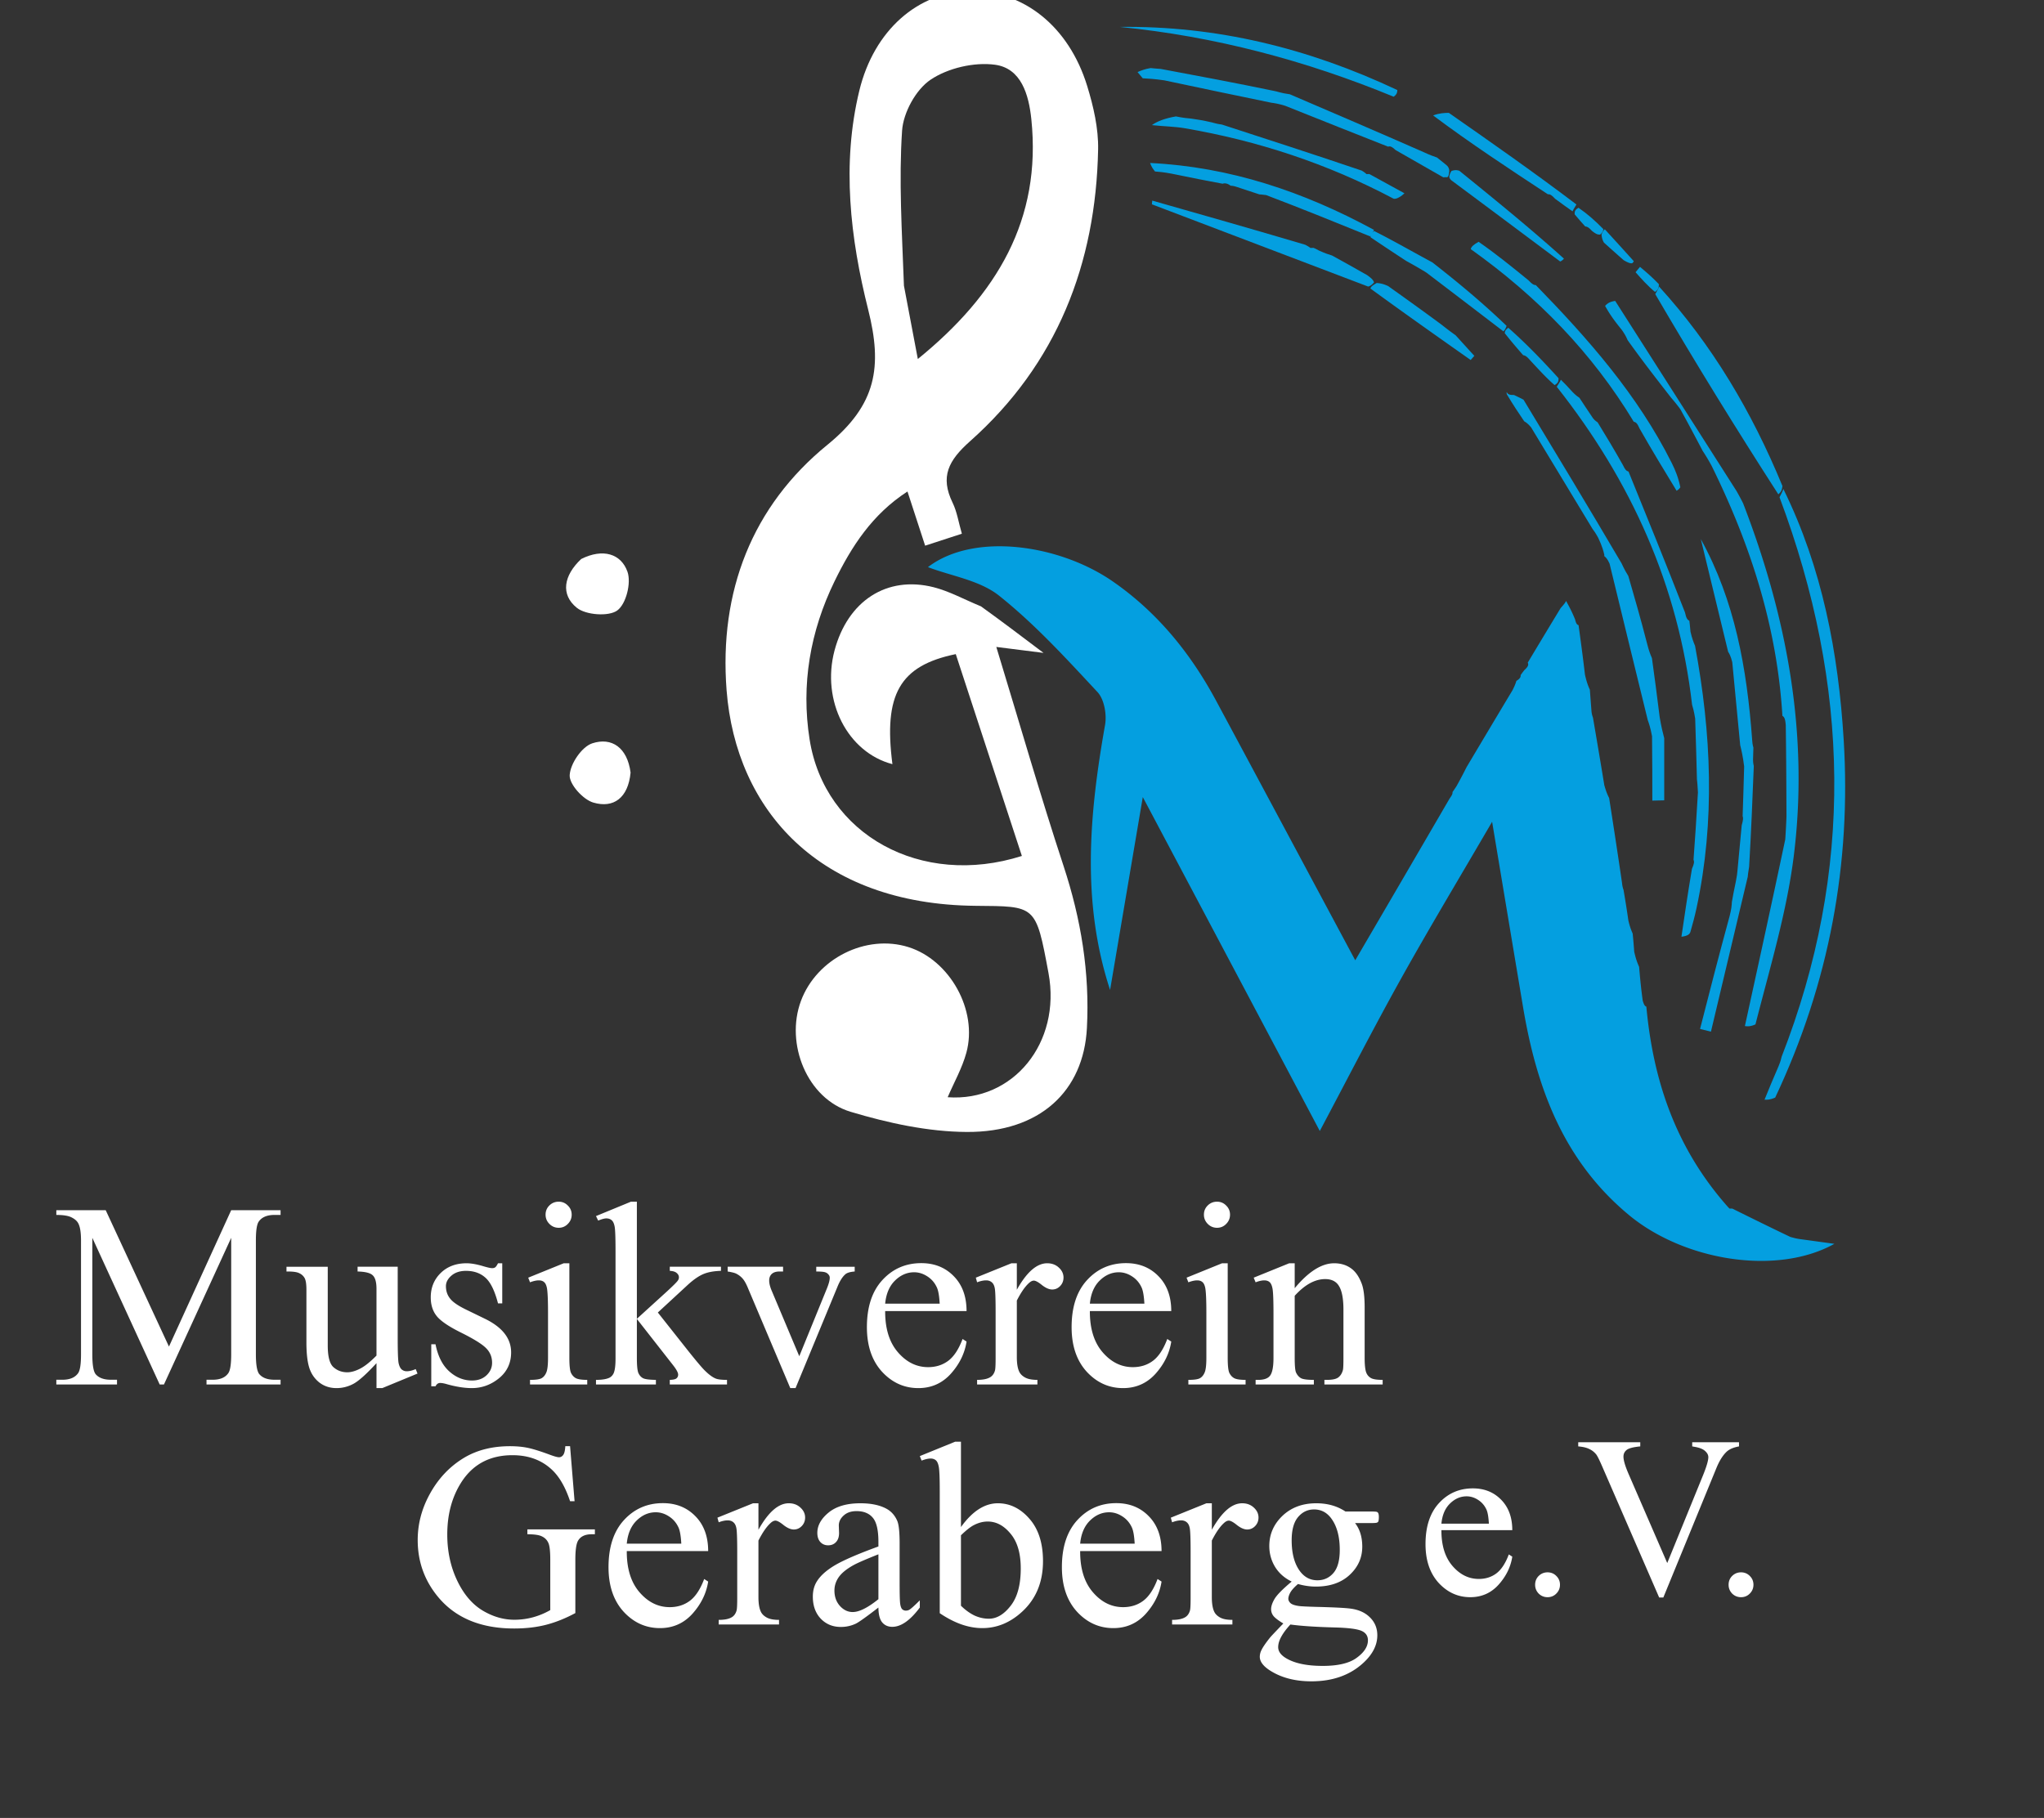
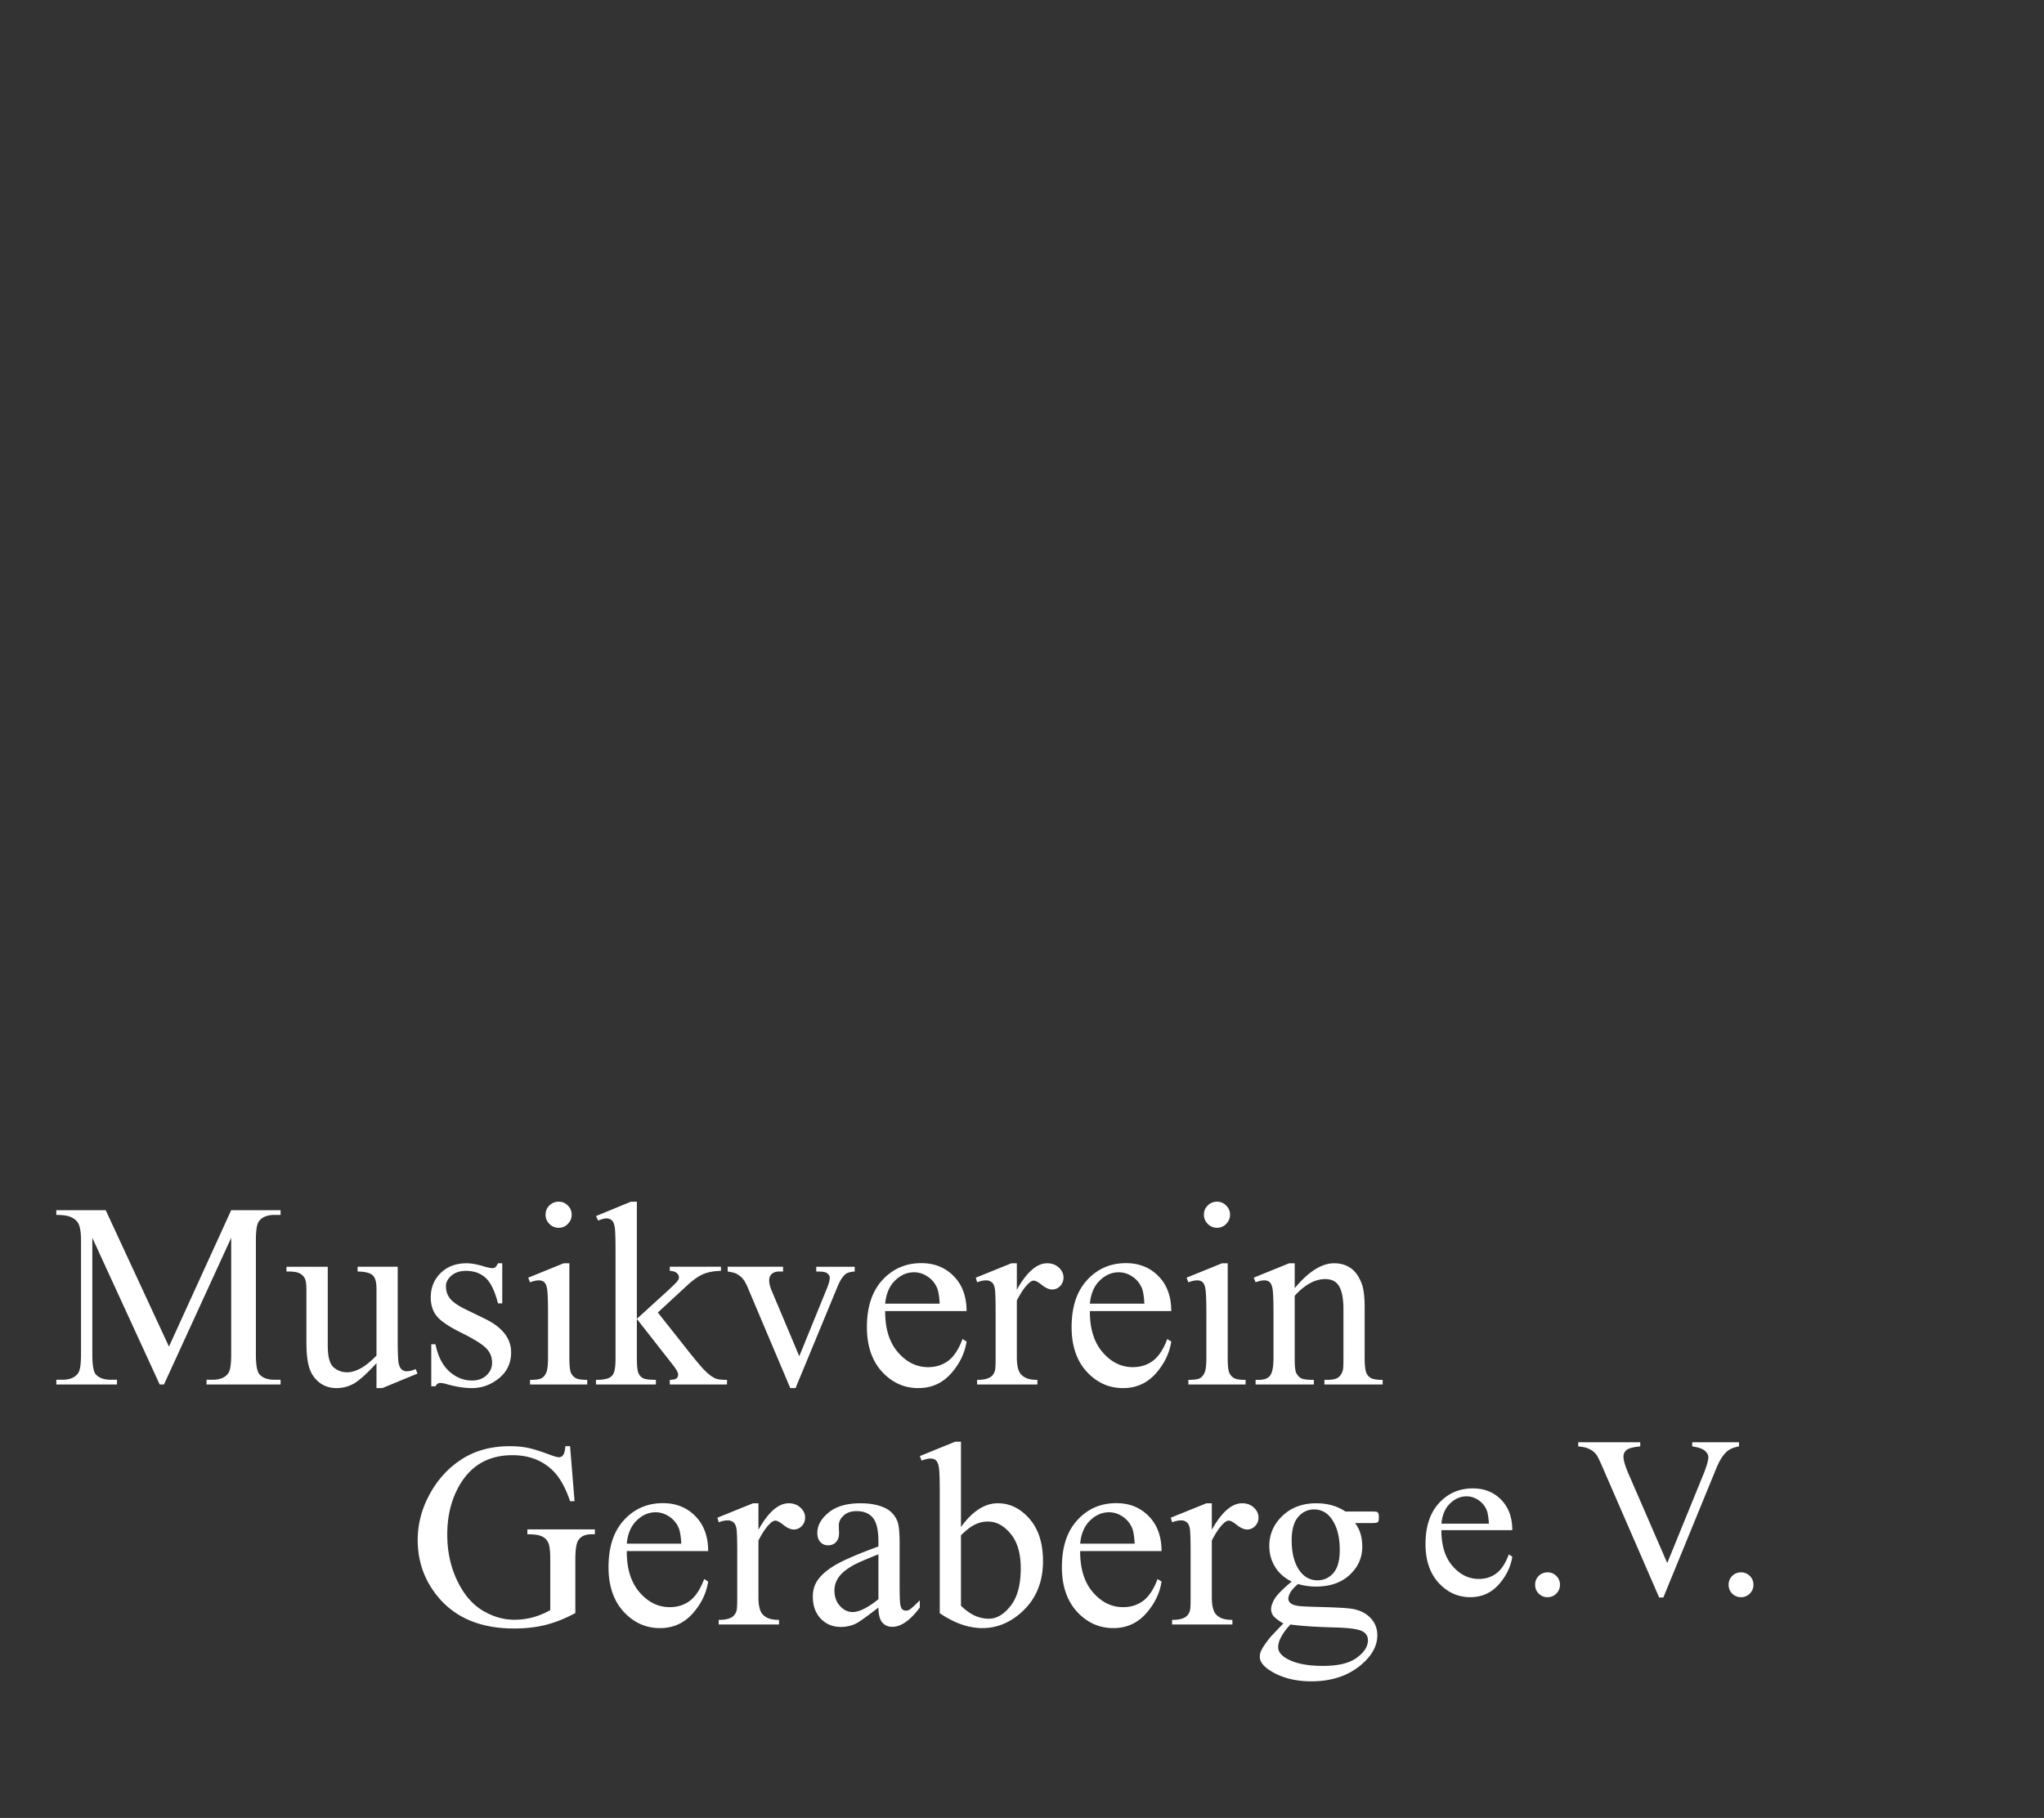
<svg xmlns="http://www.w3.org/2000/svg" width="1141" height="1015" fill="none" style="--color-main: #049FE0; --color-second: #ffffff;">
  <rect width="100%" height="100%" fill="#333333" stroke="none" />
-   <path d="M804.625 854.312c-.042 8.5 2.021 15.167 6.187 20 4.167 4.834 9.063 7.25 14.688 7.25 3.75 0 7-1.02 9.75-3.062 2.792-2.083 5.125-5.625 7-10.625l1.938 1.25c-.876 5.708-3.417 10.917-7.626 15.625-4.208 4.667-9.479 7-15.812 7-6.875 0-12.771-2.667-17.688-8-4.874-5.375-7.312-12.583-7.312-21.625 0-9.792 2.5-17.417 7.5-22.875 5.042-5.5 11.354-8.25 18.938-8.25 6.416 0 11.687 2.125 15.812 6.375 4.125 4.208 6.188 9.854 6.188 16.937h-39.563Zm0-3.624h26.5c-.208-3.667-.646-6.25-1.313-7.75-1.041-2.334-2.604-4.167-4.687-5.5-2.042-1.334-4.187-2-6.437-2-3.459 0-6.563 1.354-9.313 4.062-2.708 2.667-4.292 6.396-4.75 11.188ZM863.875 877.875c1.958 0 3.604.687 4.937 2.063 1.334 1.333 2 2.958 2 4.874 0 1.917-.687 3.563-2.062 4.938-1.333 1.333-2.958 2-4.875 2-1.917 0-3.563-.667-4.937-2-1.334-1.375-2-3.021-2-4.938 0-1.958.666-3.604 2-4.937 1.374-1.333 3.02-2 4.937-2ZM970.75 805.25v2.312c-3 .542-5.271 1.5-6.812 2.876-2.209 2.041-4.167 5.166-5.876 9.374L928.5 891.938h-2.312l-31.75-73.063c-1.626-3.75-2.771-6.042-3.438-6.875a10.569 10.569 0 0 0-3.875-3c-1.5-.75-3.542-1.229-6.125-1.438v-2.312h34.625v2.312c-3.917.376-6.458 1.042-7.625 2-1.167.959-1.75 2.188-1.75 3.688 0 2.083.958 5.333 2.875 9.75l21.563 49.688 20-49.063c1.958-4.833 2.937-8.187 2.937-10.063 0-1.208-.604-2.354-1.813-3.437-1.208-1.125-3.25-1.917-6.124-2.375a39.938 39.938 0 0 0-1.063-.188v-2.312h26.125ZM971.875 877.875c1.958 0 3.604.687 4.937 2.063 1.334 1.333 2 2.958 2 4.874 0 1.917-.687 3.563-2.062 4.938-1.333 1.333-2.958 2-4.875 2-1.917 0-3.563-.667-4.937-2-1.334-1.375-2-3.021-2-4.938 0-1.958.666-3.604 2-4.937 1.374-1.333 3.02-2 4.937-2ZM318.224 807.445l2.512 30.721h-2.512c-2.536-7.657-5.814-13.423-9.833-17.299-5.79-5.598-13.231-8.398-22.323-8.398-12.394 0-21.82 4.905-28.28 14.715-5.408 8.278-8.111 18.135-8.111 29.572 0 9.283 1.794 17.753 5.383 25.409 3.589 7.656 8.278 13.279 14.068 16.868 5.838 3.541 11.82 5.311 17.945 5.311 3.589 0 7.058-.454 10.407-1.364a41.508 41.508 0 0 0 9.69-4.019v-28.137c0-4.881-.382-8.063-1.148-9.546-.718-1.531-1.866-2.68-3.445-3.445-1.532-.814-4.259-1.221-8.183-1.221v-2.727h37.683v2.727h-1.794c-3.733 0-6.293 1.244-7.68 3.733-.957 1.77-1.436 5.263-1.436 10.479v29.788c-5.503 2.967-10.934 5.144-16.293 6.532-5.36 1.387-11.317 2.081-17.873 2.081-18.806 0-33.089-6.029-42.851-18.088-7.321-9.044-10.982-19.475-10.982-31.295 0-8.565 2.058-16.772 6.173-24.619 4.881-9.331 11.58-16.509 20.097-21.534 7.13-4.163 15.552-6.244 25.266-6.244 3.541 0 6.747.287 9.618.861 2.919.574 7.034 1.842 12.346 3.804 2.68 1.005 4.474 1.508 5.383 1.508.909 0 1.675-.407 2.297-1.221.67-.861 1.077-2.512 1.22-4.952h2.656ZM349.878 866.015c-.048 9.762 2.321 17.418 7.106 22.969 4.785 5.551 10.408 8.326 16.868 8.326 4.306 0 8.039-1.172 11.197-3.517 3.206-2.393 5.886-6.46 8.039-12.202l2.225 1.435c-1.005 6.556-3.924 12.537-8.757 17.945-4.833 5.359-10.886 8.039-18.16 8.039-7.895 0-14.666-3.063-20.313-9.188-5.598-6.173-8.397-14.451-8.397-24.835 0-11.245 2.871-20.002 8.613-26.27 5.79-6.317 13.039-9.475 21.748-9.475 7.37 0 13.423 2.441 18.16 7.321 4.737 4.833 7.106 11.317 7.106 19.452h-45.435Zm0-4.163h30.434c-.24-4.211-.742-7.178-1.508-8.9-1.196-2.68-2.991-4.785-5.383-6.317-2.345-1.531-4.809-2.297-7.393-2.297-3.972 0-7.537 1.556-10.695 4.666-3.11 3.062-4.929 7.345-5.455 12.848ZM423.378 839.314V854.1c5.503-9.857 11.149-14.786 16.939-14.786 2.632 0 4.809.813 6.532 2.44 1.723 1.579 2.584 3.422 2.584 5.527 0 1.866-.622 3.446-1.866 4.738-1.244 1.292-2.728 1.938-4.45 1.938-1.675 0-3.565-.814-5.671-2.441-2.057-1.675-3.589-2.512-4.593-2.512-.862 0-1.795.478-2.8 1.435-2.153 1.962-4.378 5.192-6.675 9.69v31.511c0 3.636.455 6.388 1.364 8.254.622 1.292 1.722 2.369 3.301 3.23 1.58.861 3.853 1.292 6.819 1.292V907h-33.663v-2.584c3.349 0 5.838-.526 7.465-1.579 1.196-.766 2.033-1.986 2.512-3.661.239-.813.359-3.134.359-6.962v-25.481c0-7.656-.168-12.202-.503-13.638-.287-1.483-.861-2.56-1.722-3.23-.814-.67-1.843-1.005-3.087-1.005-1.483 0-3.158.359-5.024 1.077l-.718-2.584 19.882-8.039h3.015ZM490.346 897.525c-6.747 5.216-10.982 8.231-12.704 9.044-2.584 1.197-5.336 1.795-8.255 1.795-4.546 0-8.302-1.555-11.269-4.666-2.919-3.11-4.378-7.201-4.378-12.274 0-3.206.718-5.981 2.153-8.326 1.962-3.254 5.359-6.316 10.192-9.187 4.881-2.871 12.968-6.365 24.261-10.48v-2.584c0-6.555-1.053-11.054-3.158-13.494-2.058-2.44-5.072-3.661-9.044-3.661-3.015 0-5.407.814-7.178 2.441-1.818 1.627-2.727 3.493-2.727 5.598l.143 4.164c0 2.201-.574 3.899-1.722 5.096-1.101 1.196-2.56 1.794-4.379 1.794-1.77 0-3.23-.622-4.378-1.866-1.101-1.244-1.651-2.943-1.651-5.096 0-4.115 2.105-7.896 6.316-11.341 4.211-3.445 10.121-5.168 17.729-5.168 5.838 0 10.623.981 14.356 2.943 2.823 1.483 4.905 3.804 6.244 6.962.862 2.058 1.292 6.269 1.292 12.633v22.323c0 6.268.12 10.12.359 11.556.24 1.388.622 2.321 1.149 2.799.574.479 1.22.718 1.938.718.765 0 1.435-.167 2.01-.502 1.004-.622 2.942-2.369 5.813-5.24v4.019c-5.359 7.178-10.479 10.767-15.36 10.767-2.345 0-4.211-.813-5.598-2.44-1.388-1.627-2.106-4.403-2.154-8.327Zm0-4.665v-25.05c-7.225 2.871-11.891 4.904-13.996 6.101-3.781 2.105-6.484 4.306-8.111 6.603-1.627 2.297-2.441 4.809-2.441 7.537 0 3.445 1.029 6.316 3.087 8.613 2.057 2.249 4.426 3.374 7.106 3.374 3.636 0 8.422-2.393 14.355-7.178ZM536.427 852.593c6.365-8.853 13.231-13.279 20.6-13.279 6.747 0 12.633 2.895 17.658 8.685 5.024 5.742 7.536 13.614 7.536 23.615 0 11.676-3.876 21.078-11.628 28.208-6.651 6.125-14.068 9.188-22.251 9.188-3.828 0-7.728-.694-11.699-2.082-3.924-1.387-7.944-3.469-12.059-6.244v-68.117c0-7.465-.191-12.059-.574-13.781-.335-1.723-.885-2.895-1.651-3.517-.766-.623-1.723-.934-2.871-.934-1.34 0-3.015.383-5.025 1.149l-1.005-2.512 19.739-8.039h3.23v47.66Zm0 4.594v39.334c2.441 2.392 4.953 4.21 7.537 5.455 2.632 1.196 5.311 1.794 8.039 1.794 4.354 0 8.398-2.393 12.13-7.178 3.781-4.785 5.671-11.747 5.671-20.887 0-8.422-1.89-14.882-5.671-19.38-3.732-4.546-7.991-6.819-12.776-6.819-2.536 0-5.072.646-7.608 1.938-1.915.957-4.355 2.871-7.322 5.743ZM602.965 866.015c-.048 9.762 2.321 17.418 7.106 22.969 4.785 5.551 10.408 8.326 16.867 8.326 4.307 0 8.04-1.172 11.198-3.517 3.206-2.393 5.885-6.46 8.039-12.202l2.225 1.435c-1.005 6.556-3.924 12.537-8.757 17.945-4.833 5.359-10.886 8.039-18.16 8.039-7.895 0-14.666-3.063-20.313-9.188-5.598-6.173-8.398-14.451-8.398-24.835 0-11.245 2.872-20.002 8.614-26.27 5.79-6.317 13.039-9.475 21.748-9.475 7.369 0 13.423 2.441 18.16 7.321 4.737 4.833 7.106 11.317 7.106 19.452h-45.435Zm0-4.163h30.433c-.239-4.211-.741-7.178-1.507-8.9-1.196-2.68-2.991-4.785-5.383-6.317-2.345-1.531-4.809-2.297-7.393-2.297-3.972 0-7.537 1.556-10.695 4.666-3.11 3.062-4.929 7.345-5.455 12.848ZM676.465 839.314V854.1c5.503-9.857 11.149-14.786 16.939-14.786 2.632 0 4.809.813 6.532 2.44 1.723 1.579 2.584 3.422 2.584 5.527 0 1.866-.622 3.446-1.866 4.738-1.244 1.292-2.728 1.938-4.45 1.938-1.675 0-3.565-.814-5.671-2.441-2.057-1.675-3.589-2.512-4.594-2.512-.861 0-1.794.478-2.799 1.435-2.153 1.962-4.378 5.192-6.675 9.69v31.511c0 3.636.454 6.388 1.364 8.254.622 1.292 1.722 2.369 3.301 3.23 1.579.861 3.852 1.292 6.819 1.292V907h-33.663v-2.584c3.349 0 5.838-.526 7.464-1.579 1.197-.766 2.034-1.986 2.513-3.661.239-.813.359-3.134.359-6.962v-25.481c0-7.656-.168-12.202-.503-13.638-.287-1.483-.861-2.56-1.723-3.23-.813-.67-1.842-1.005-3.086-1.005-1.483 0-3.158.359-5.024 1.077l-.718-2.584 19.882-8.039h3.015ZM721.039 883.026c-4.02-1.962-7.106-4.689-9.26-8.182-2.153-3.541-3.23-7.441-3.23-11.7 0-6.508 2.441-12.106 7.322-16.796 4.928-4.689 11.221-7.034 18.877-7.034 6.269 0 11.7 1.531 16.294 4.594h13.924c2.058 0 3.254.071 3.589.215.335.096.574.287.718.574.287.431.431 1.197.431 2.297 0 1.244-.12 2.106-.359 2.584-.144.239-.407.431-.79.574-.335.144-1.531.216-3.589.216h-8.541c2.679 3.445 4.019 7.847 4.019 13.207 0 6.125-2.344 11.364-7.034 15.719-4.689 4.354-10.982 6.532-18.877 6.532-3.254 0-6.58-.479-9.977-1.436-2.106 1.818-3.541 3.422-4.307 4.809-.718 1.34-1.077 2.489-1.077 3.446 0 .813.383 1.603 1.149 2.368.813.766 2.368 1.316 4.665 1.651 1.34.191 4.69.359 10.049.503 9.858.239 16.246.574 19.165 1.004 4.45.622 7.991 2.273 10.623 4.953 2.679 2.68 4.019 5.981 4.019 9.905 0 5.408-2.536 10.48-7.608 15.217-7.465 6.986-17.203 10.48-29.213 10.48-9.236 0-17.036-2.082-23.4-6.245-3.589-2.393-5.383-4.881-5.383-7.465 0-1.148.263-2.297.789-3.445.814-1.771 2.489-4.235 5.025-7.393.335-.431 2.775-3.015 7.321-7.752-2.488-1.484-4.259-2.8-5.311-3.948-1.005-1.196-1.508-2.536-1.508-4.02 0-1.674.67-3.636 2.01-5.885 1.388-2.249 4.546-5.431 9.475-9.547Zm12.489-40.267c-3.541 0-6.508 1.412-8.901 4.235-2.392 2.823-3.588 7.154-3.588 12.992 0 7.56 1.627 13.422 4.88 17.585 2.489 3.158 5.647 4.738 9.475 4.738 3.637 0 6.627-1.364 8.972-4.092 2.345-2.727 3.517-7.01 3.517-12.848 0-7.608-1.651-13.566-4.952-17.872-2.441-3.159-5.575-4.738-9.403-4.738ZM720.321 907c-2.249 2.44-3.948 4.713-5.096 6.819-1.149 2.105-1.723 4.043-1.723 5.814 0 2.297 1.388 4.306 4.163 6.029 4.785 2.967 11.7 4.45 20.744 4.45 8.613 0 14.953-1.531 19.021-4.593 4.115-3.015 6.173-6.245 6.173-9.69 0-2.489-1.221-4.259-3.661-5.312-2.488-1.053-7.417-1.675-14.786-1.866-10.767-.287-19.045-.838-24.835-1.651ZM89.15 773l-37.612-81.898v65.03c0 5.982.646 9.714 1.938 11.198 1.77 2.009 4.57 3.014 8.398 3.014h3.445V773H31.44v-2.656h3.446c4.115 0 7.034-1.244 8.757-3.732 1.052-1.531 1.579-5.025 1.579-10.48v-63.594c0-4.307-.479-7.417-1.436-9.331-.67-1.388-1.914-2.537-3.732-3.446-1.77-.957-4.642-1.435-8.614-1.435v-2.656h27.563l35.314 76.156 34.741-76.156h27.562v2.656h-3.373c-4.164 0-7.106 1.244-8.829 3.732-1.053 1.531-1.579 5.025-1.579 10.48v63.594c0 5.982.67 9.714 2.01 11.198 1.77 2.009 4.569 3.014 8.398 3.014h3.373V773h-41.344v-2.656h3.446c4.163 0 7.082-1.244 8.757-3.732 1.052-1.531 1.579-5.025 1.579-10.48v-65.03L91.518 773H89.15ZM222.009 707.252v39.836c0 7.609.168 12.274.503 13.997.383 1.675.957 2.847 1.722 3.517a4.28 4.28 0 0 0 2.8 1.005c1.483 0 3.158-.407 5.024-1.22l1.005 2.512-19.667 8.111h-3.23v-13.925c-5.646 6.125-9.953 9.977-12.92 11.556-2.967 1.579-6.101 2.369-9.403 2.369-3.684 0-6.89-1.053-9.618-3.158-2.68-2.154-4.546-4.905-5.599-8.255-1.052-3.349-1.579-8.087-1.579-14.212v-29.357c0-3.11-.335-5.263-1.005-6.46-.669-1.196-1.674-2.105-3.014-2.727-1.292-.67-3.661-.981-7.106-.933v-2.656h23.04v43.999c0 6.125 1.053 10.145 3.159 12.059 2.153 1.914 4.737 2.871 7.752 2.871 2.057 0 4.378-.646 6.962-1.938 2.632-1.292 5.742-3.756 9.331-7.393v-37.252c0-3.733-.694-6.245-2.082-7.537-1.339-1.34-4.163-2.058-8.469-2.153v-2.656h22.394ZM280.364 705.314v22.394h-2.368c-1.819-7.034-4.163-11.819-7.035-14.355-2.823-2.536-6.436-3.804-10.838-3.804-3.35 0-6.053.885-8.111 2.656-2.057 1.77-3.086 3.732-3.086 5.885 0 2.68.765 4.977 2.297 6.891 1.483 1.962 4.498 4.043 9.044 6.245l10.479 5.096c9.714 4.737 14.571 10.982 14.571 18.734 0 5.981-2.273 10.814-6.819 14.499-4.498 3.636-9.546 5.455-15.145 5.455-4.02 0-8.613-.718-13.781-2.154-1.579-.478-2.871-.717-3.876-.717-1.101 0-1.962.622-2.584 1.866h-2.369v-23.471h2.369c1.34 6.699 3.9 11.747 7.68 15.145 3.78 3.397 8.015 5.096 12.705 5.096 3.301 0 5.981-.957 8.039-2.871 2.105-1.962 3.158-4.307 3.158-7.034 0-3.302-1.173-6.078-3.517-8.327-2.297-2.249-6.915-5.096-13.853-8.541-6.939-3.445-11.485-6.556-13.638-9.331-2.153-2.728-3.23-6.173-3.23-10.336 0-5.407 1.842-9.929 5.527-13.566 3.732-3.637 8.541-5.455 14.427-5.455 2.584 0 5.718.55 9.403 1.651 2.44.718 4.067 1.077 4.881 1.077.765 0 1.364-.168 1.794-.503.431-.335.933-1.077 1.508-2.225h2.368ZM311.875 670.933c2.009 0 3.708.717 5.096 2.153 1.435 1.388 2.153 3.086 2.153 5.096 0 2.01-.718 3.733-2.153 5.168-1.388 1.436-3.087 2.153-5.096 2.153-2.01 0-3.733-.717-5.168-2.153-1.436-1.435-2.154-3.158-2.154-5.168 0-2.01.694-3.708 2.082-5.096 1.435-1.436 3.182-2.153 5.24-2.153Zm5.957 34.381v52.828c0 4.115.287 6.867.861 8.254.622 1.34 1.508 2.345 2.656 3.015 1.196.67 3.35 1.005 6.46 1.005V773h-31.941v-2.584c3.206 0 5.36-.311 6.46-.933 1.101-.622 1.962-1.651 2.584-3.087.67-1.435 1.005-4.187 1.005-8.254v-25.337c0-7.13-.215-11.748-.646-13.853-.335-1.532-.861-2.584-1.579-3.159-.718-.622-1.699-.933-2.943-.933-1.34 0-2.967.359-4.881 1.077l-1.005-2.584 19.811-8.039h3.158ZM355.515 670.933v65.389l16.724-15.217c3.541-3.254 5.599-5.312 6.173-6.173.383-.574.574-1.148.574-1.723 0-.957-.406-1.77-1.22-2.44-.766-.718-2.058-1.124-3.876-1.22v-2.297h28.568v2.297c-3.924.096-7.202.694-9.834 1.794-2.584 1.101-5.431 3.063-8.541 5.886l-16.868 15.576 16.868 21.318c4.689 5.885 7.847 9.618 9.474 11.197 2.297 2.249 4.307 3.708 6.029 4.378 1.197.479 3.278.718 6.245.718V773H373.89v-2.584c1.818-.048 3.039-.311 3.661-.79.67-.526 1.005-1.244 1.005-2.153 0-1.1-.957-2.871-2.871-5.311l-20.17-25.768v21.82c0 4.259.287 7.058.861 8.398.623 1.34 1.484 2.297 2.584 2.871 1.101.574 3.494.885 7.178.933V773H332.69v-2.584c3.35 0 5.862-.407 7.537-1.22 1.004-.527 1.77-1.34 2.296-2.441.718-1.579 1.077-4.306 1.077-8.182V698.71c0-7.608-.167-12.25-.502-13.924-.335-1.723-.886-2.895-1.651-3.517-.766-.67-1.771-1.005-3.015-1.005-1.005 0-2.512.406-4.522 1.22l-1.22-2.512 19.523-8.039h3.302ZM406.19 707.252h30.936v2.656h-2.01c-1.866 0-3.302.454-4.306 1.363-.957.91-1.436 2.13-1.436 3.661 0 1.675.502 3.661 1.507 5.958l15.289 36.319 15.36-37.683c1.101-2.68 1.651-4.714 1.651-6.101 0-.67-.191-1.22-.574-1.651-.526-.718-1.196-1.196-2.01-1.436-.813-.287-2.464-.43-4.952-.43v-2.656h21.461v2.656c-2.488.191-4.211.694-5.168 1.507-1.675 1.436-3.182 3.828-4.522 7.178l-23.328 56.417h-2.942l-23.472-55.484c-1.052-2.584-2.057-4.426-3.014-5.527-.957-1.148-2.178-2.105-3.661-2.871-.813-.431-2.416-.837-4.809-1.22v-2.656ZM494.117 732.015c-.048 9.762 2.321 17.418 7.106 22.969 4.785 5.551 10.408 8.326 16.868 8.326 4.306 0 8.039-1.172 11.197-3.517 3.206-2.393 5.886-6.46 8.039-12.202l2.225 1.435c-1.005 6.556-3.924 12.537-8.757 17.945-4.833 5.359-10.886 8.039-18.159 8.039-7.896 0-14.667-3.063-20.313-9.188-5.599-6.173-8.398-14.451-8.398-24.835 0-11.245 2.871-20.002 8.613-26.27 5.79-6.317 13.04-9.475 21.749-9.475 7.369 0 13.422 2.441 18.159 7.321 4.738 4.833 7.106 11.317 7.106 19.452h-45.435Zm0-4.163h30.434c-.239-4.211-.742-7.178-1.508-8.9-1.196-2.68-2.99-4.785-5.383-6.317-2.345-1.531-4.809-2.297-7.393-2.297-3.972 0-7.537 1.556-10.695 4.666-3.11 3.062-4.928 7.345-5.455 12.848ZM567.617 705.314V720.1c5.503-9.857 11.15-14.786 16.94-14.786 2.631 0 4.809.813 6.531 2.44 1.723 1.579 2.584 3.422 2.584 5.527 0 1.866-.622 3.446-1.866 4.738-1.244 1.292-2.727 1.938-4.45 1.938-1.675 0-3.565-.814-5.67-2.441-2.058-1.675-3.589-2.512-4.594-2.512-.862 0-1.795.478-2.8 1.435-2.153 1.962-4.378 5.192-6.675 9.69v31.511c0 3.636.455 6.388 1.364 8.254.622 1.292 1.723 2.369 3.302 3.23 1.579.861 3.852 1.292 6.819 1.292V773h-33.664v-2.584c3.35 0 5.838-.526 7.465-1.579 1.196-.766 2.034-1.986 2.512-3.661.239-.813.359-3.134.359-6.962v-25.481c0-7.656-.168-12.202-.503-13.638-.287-1.483-.861-2.56-1.722-3.23-.814-.67-1.842-1.005-3.087-1.005-1.483 0-3.158.359-5.024 1.077l-.718-2.584 19.883-8.039h3.014ZM608.387 732.015c-.048 9.762 2.321 17.418 7.106 22.969 4.785 5.551 10.407 8.326 16.867 8.326 4.307 0 8.039-1.172 11.198-3.517 3.206-2.393 5.885-6.46 8.039-12.202l2.225 1.435c-1.005 6.556-3.924 12.537-8.757 17.945-4.833 5.359-10.886 8.039-18.16 8.039-7.895 0-14.666-3.063-20.313-9.188-5.598-6.173-8.398-14.451-8.398-24.835 0-11.245 2.871-20.002 8.614-26.27 5.79-6.317 13.039-9.475 21.748-9.475 7.369 0 13.423 2.441 18.16 7.321 4.737 4.833 7.106 11.317 7.106 19.452h-45.435Zm0-4.163h30.433c-.239-4.211-.741-7.178-1.507-8.9-1.196-2.68-2.991-4.785-5.383-6.317-2.345-1.531-4.809-2.297-7.393-2.297-3.972 0-7.537 1.556-10.695 4.666-3.111 3.062-4.929 7.345-5.455 12.848ZM679.375 670.933c2.009 0 3.708.717 5.096 2.153 1.435 1.388 2.153 3.086 2.153 5.096 0 2.01-.718 3.733-2.153 5.168-1.388 1.436-3.087 2.153-5.096 2.153-2.01 0-3.733-.717-5.168-2.153-1.436-1.435-2.154-3.158-2.154-5.168 0-2.01.694-3.708 2.082-5.096 1.435-1.436 3.182-2.153 5.24-2.153Zm5.957 34.381v52.828c0 4.115.287 6.867.861 8.254.622 1.34 1.508 2.345 2.656 3.015 1.196.67 3.35 1.005 6.46 1.005V773h-31.941v-2.584c3.206 0 5.36-.311 6.46-.933 1.101-.622 1.962-1.651 2.584-3.087.67-1.435 1.005-4.187 1.005-8.254v-25.337c0-7.13-.215-11.748-.646-13.853-.335-1.532-.861-2.584-1.579-3.159-.718-.622-1.699-.933-2.943-.933-1.34 0-2.967.359-4.881 1.077l-1.005-2.584 19.811-8.039h3.158ZM722.728 719.239c7.704-9.283 15.049-13.925 22.036-13.925 3.589 0 6.675.909 9.259 2.728 2.584 1.77 4.642 4.713 6.173 8.828 1.053 2.871 1.579 7.274 1.579 13.207v28.065c0 4.163.335 6.986 1.005 8.47.526 1.196 1.364 2.129 2.512 2.799 1.196.67 3.374 1.005 6.532 1.005V773h-32.515v-2.584h1.363c3.063 0 5.192-.455 6.389-1.364 1.244-.957 2.105-2.344 2.584-4.163.191-.718.287-2.967.287-6.747v-26.916c0-5.982-.79-10.312-2.369-12.992-1.531-2.728-4.139-4.091-7.824-4.091-5.694 0-11.364 3.11-17.011 9.331v34.668c0 4.45.263 7.202.79 8.254.67 1.388 1.579 2.417 2.727 3.087 1.196.622 3.589.933 7.178.933V773h-32.515v-2.584h1.435c3.35 0 5.599-.837 6.747-2.512 1.197-1.723 1.795-4.977 1.795-9.762v-24.404c0-7.896-.192-12.705-.574-14.427-.335-1.723-.886-2.895-1.651-3.518-.718-.622-1.699-.933-2.943-.933-1.34 0-2.943.359-4.809 1.077l-1.077-2.584 19.811-8.039h3.086v13.925Z" fill="#ffffff" />
+   <path d="M804.625 854.312c-.042 8.5 2.021 15.167 6.187 20 4.167 4.834 9.063 7.25 14.688 7.25 3.75 0 7-1.02 9.75-3.062 2.792-2.083 5.125-5.625 7-10.625l1.938 1.25c-.876 5.708-3.417 10.917-7.626 15.625-4.208 4.667-9.479 7-15.812 7-6.875 0-12.771-2.667-17.688-8-4.874-5.375-7.312-12.583-7.312-21.625 0-9.792 2.5-17.417 7.5-22.875 5.042-5.5 11.354-8.25 18.938-8.25 6.416 0 11.687 2.125 15.812 6.375 4.125 4.208 6.188 9.854 6.188 16.937h-39.563Zm0-3.624h26.5c-.208-3.667-.646-6.25-1.313-7.75-1.041-2.334-2.604-4.167-4.687-5.5-2.042-1.334-4.187-2-6.437-2-3.459 0-6.563 1.354-9.313 4.062-2.708 2.667-4.292 6.396-4.75 11.188ZM863.875 877.875c1.958 0 3.604.687 4.937 2.063 1.334 1.333 2 2.958 2 4.874 0 1.917-.687 3.563-2.062 4.938-1.333 1.333-2.958 2-4.875 2-1.917 0-3.563-.667-4.937-2-1.334-1.375-2-3.021-2-4.938 0-1.958.666-3.604 2-4.937 1.374-1.333 3.02-2 4.937-2ZM970.75 805.25v2.312c-3 .542-5.271 1.5-6.812 2.876-2.209 2.041-4.167 5.166-5.876 9.374L928.5 891.938h-2.312l-31.75-73.063c-1.626-3.75-2.771-6.042-3.438-6.875a10.569 10.569 0 0 0-3.875-3c-1.5-.75-3.542-1.229-6.125-1.438v-2.312h34.625v2.312c-3.917.376-6.458 1.042-7.625 2-1.167.959-1.75 2.188-1.75 3.688 0 2.083.958 5.333 2.875 9.75l21.563 49.688 20-49.063c1.958-4.833 2.937-8.187 2.937-10.063 0-1.208-.604-2.354-1.813-3.437-1.208-1.125-3.25-1.917-6.124-2.375a39.938 39.938 0 0 0-1.063-.188v-2.312h26.125ZM971.875 877.875c1.958 0 3.604.687 4.937 2.063 1.334 1.333 2 2.958 2 4.874 0 1.917-.687 3.563-2.062 4.938-1.333 1.333-2.958 2-4.875 2-1.917 0-3.563-.667-4.937-2-1.334-1.375-2-3.021-2-4.938 0-1.958.666-3.604 2-4.937 1.374-1.333 3.02-2 4.937-2ZM318.224 807.445l2.512 30.721h-2.512c-2.536-7.657-5.814-13.423-9.833-17.299-5.79-5.598-13.231-8.398-22.323-8.398-12.394 0-21.82 4.905-28.28 14.715-5.408 8.278-8.111 18.135-8.111 29.572 0 9.283 1.794 17.753 5.383 25.409 3.589 7.656 8.278 13.279 14.068 16.868 5.838 3.541 11.82 5.311 17.945 5.311 3.589 0 7.058-.454 10.407-1.364a41.508 41.508 0 0 0 9.69-4.019v-28.137c0-4.881-.382-8.063-1.148-9.546-.718-1.531-1.866-2.68-3.445-3.445-1.532-.814-4.259-1.221-8.183-1.221v-2.727h37.683v2.727h-1.794c-3.733 0-6.293 1.244-7.68 3.733-.957 1.77-1.436 5.263-1.436 10.479v29.788c-5.503 2.967-10.934 5.144-16.293 6.532-5.36 1.387-11.317 2.081-17.873 2.081-18.806 0-33.089-6.029-42.851-18.088-7.321-9.044-10.982-19.475-10.982-31.295 0-8.565 2.058-16.772 6.173-24.619 4.881-9.331 11.58-16.509 20.097-21.534 7.13-4.163 15.552-6.244 25.266-6.244 3.541 0 6.747.287 9.618.861 2.919.574 7.034 1.842 12.346 3.804 2.68 1.005 4.474 1.508 5.383 1.508.909 0 1.675-.407 2.297-1.221.67-.861 1.077-2.512 1.22-4.952h2.656ZM349.878 866.015c-.048 9.762 2.321 17.418 7.106 22.969 4.785 5.551 10.408 8.326 16.868 8.326 4.306 0 8.039-1.172 11.197-3.517 3.206-2.393 5.886-6.46 8.039-12.202l2.225 1.435c-1.005 6.556-3.924 12.537-8.757 17.945-4.833 5.359-10.886 8.039-18.16 8.039-7.895 0-14.666-3.063-20.313-9.188-5.598-6.173-8.397-14.451-8.397-24.835 0-11.245 2.871-20.002 8.613-26.27 5.79-6.317 13.039-9.475 21.748-9.475 7.37 0 13.423 2.441 18.16 7.321 4.737 4.833 7.106 11.317 7.106 19.452h-45.435Zm0-4.163h30.434c-.24-4.211-.742-7.178-1.508-8.9-1.196-2.68-2.991-4.785-5.383-6.317-2.345-1.531-4.809-2.297-7.393-2.297-3.972 0-7.537 1.556-10.695 4.666-3.11 3.062-4.929 7.345-5.455 12.848ZM423.378 839.314V854.1c5.503-9.857 11.149-14.786 16.939-14.786 2.632 0 4.809.813 6.532 2.44 1.723 1.579 2.584 3.422 2.584 5.527 0 1.866-.622 3.446-1.866 4.738-1.244 1.292-2.728 1.938-4.45 1.938-1.675 0-3.565-.814-5.671-2.441-2.057-1.675-3.589-2.512-4.593-2.512-.862 0-1.795.478-2.8 1.435-2.153 1.962-4.378 5.192-6.675 9.69v31.511c0 3.636.455 6.388 1.364 8.254.622 1.292 1.722 2.369 3.301 3.23 1.58.861 3.853 1.292 6.819 1.292V907h-33.663v-2.584c3.349 0 5.838-.526 7.465-1.579 1.196-.766 2.033-1.986 2.512-3.661.239-.813.359-3.134.359-6.962v-25.481c0-7.656-.168-12.202-.503-13.638-.287-1.483-.861-2.56-1.722-3.23-.814-.67-1.843-1.005-3.087-1.005-1.483 0-3.158.359-5.024 1.077l-.718-2.584 19.882-8.039ZM490.346 897.525c-6.747 5.216-10.982 8.231-12.704 9.044-2.584 1.197-5.336 1.795-8.255 1.795-4.546 0-8.302-1.555-11.269-4.666-2.919-3.11-4.378-7.201-4.378-12.274 0-3.206.718-5.981 2.153-8.326 1.962-3.254 5.359-6.316 10.192-9.187 4.881-2.871 12.968-6.365 24.261-10.48v-2.584c0-6.555-1.053-11.054-3.158-13.494-2.058-2.44-5.072-3.661-9.044-3.661-3.015 0-5.407.814-7.178 2.441-1.818 1.627-2.727 3.493-2.727 5.598l.143 4.164c0 2.201-.574 3.899-1.722 5.096-1.101 1.196-2.56 1.794-4.379 1.794-1.77 0-3.23-.622-4.378-1.866-1.101-1.244-1.651-2.943-1.651-5.096 0-4.115 2.105-7.896 6.316-11.341 4.211-3.445 10.121-5.168 17.729-5.168 5.838 0 10.623.981 14.356 2.943 2.823 1.483 4.905 3.804 6.244 6.962.862 2.058 1.292 6.269 1.292 12.633v22.323c0 6.268.12 10.12.359 11.556.24 1.388.622 2.321 1.149 2.799.574.479 1.22.718 1.938.718.765 0 1.435-.167 2.01-.502 1.004-.622 2.942-2.369 5.813-5.24v4.019c-5.359 7.178-10.479 10.767-15.36 10.767-2.345 0-4.211-.813-5.598-2.44-1.388-1.627-2.106-4.403-2.154-8.327Zm0-4.665v-25.05c-7.225 2.871-11.891 4.904-13.996 6.101-3.781 2.105-6.484 4.306-8.111 6.603-1.627 2.297-2.441 4.809-2.441 7.537 0 3.445 1.029 6.316 3.087 8.613 2.057 2.249 4.426 3.374 7.106 3.374 3.636 0 8.422-2.393 14.355-7.178ZM536.427 852.593c6.365-8.853 13.231-13.279 20.6-13.279 6.747 0 12.633 2.895 17.658 8.685 5.024 5.742 7.536 13.614 7.536 23.615 0 11.676-3.876 21.078-11.628 28.208-6.651 6.125-14.068 9.188-22.251 9.188-3.828 0-7.728-.694-11.699-2.082-3.924-1.387-7.944-3.469-12.059-6.244v-68.117c0-7.465-.191-12.059-.574-13.781-.335-1.723-.885-2.895-1.651-3.517-.766-.623-1.723-.934-2.871-.934-1.34 0-3.015.383-5.025 1.149l-1.005-2.512 19.739-8.039h3.23v47.66Zm0 4.594v39.334c2.441 2.392 4.953 4.21 7.537 5.455 2.632 1.196 5.311 1.794 8.039 1.794 4.354 0 8.398-2.393 12.13-7.178 3.781-4.785 5.671-11.747 5.671-20.887 0-8.422-1.89-14.882-5.671-19.38-3.732-4.546-7.991-6.819-12.776-6.819-2.536 0-5.072.646-7.608 1.938-1.915.957-4.355 2.871-7.322 5.743ZM602.965 866.015c-.048 9.762 2.321 17.418 7.106 22.969 4.785 5.551 10.408 8.326 16.867 8.326 4.307 0 8.04-1.172 11.198-3.517 3.206-2.393 5.885-6.46 8.039-12.202l2.225 1.435c-1.005 6.556-3.924 12.537-8.757 17.945-4.833 5.359-10.886 8.039-18.16 8.039-7.895 0-14.666-3.063-20.313-9.188-5.598-6.173-8.398-14.451-8.398-24.835 0-11.245 2.872-20.002 8.614-26.27 5.79-6.317 13.039-9.475 21.748-9.475 7.369 0 13.423 2.441 18.16 7.321 4.737 4.833 7.106 11.317 7.106 19.452h-45.435Zm0-4.163h30.433c-.239-4.211-.741-7.178-1.507-8.9-1.196-2.68-2.991-4.785-5.383-6.317-2.345-1.531-4.809-2.297-7.393-2.297-3.972 0-7.537 1.556-10.695 4.666-3.11 3.062-4.929 7.345-5.455 12.848ZM676.465 839.314V854.1c5.503-9.857 11.149-14.786 16.939-14.786 2.632 0 4.809.813 6.532 2.44 1.723 1.579 2.584 3.422 2.584 5.527 0 1.866-.622 3.446-1.866 4.738-1.244 1.292-2.728 1.938-4.45 1.938-1.675 0-3.565-.814-5.671-2.441-2.057-1.675-3.589-2.512-4.594-2.512-.861 0-1.794.478-2.799 1.435-2.153 1.962-4.378 5.192-6.675 9.69v31.511c0 3.636.454 6.388 1.364 8.254.622 1.292 1.722 2.369 3.301 3.23 1.579.861 3.852 1.292 6.819 1.292V907h-33.663v-2.584c3.349 0 5.838-.526 7.464-1.579 1.197-.766 2.034-1.986 2.513-3.661.239-.813.359-3.134.359-6.962v-25.481c0-7.656-.168-12.202-.503-13.638-.287-1.483-.861-2.56-1.723-3.23-.813-.67-1.842-1.005-3.086-1.005-1.483 0-3.158.359-5.024 1.077l-.718-2.584 19.882-8.039h3.015ZM721.039 883.026c-4.02-1.962-7.106-4.689-9.26-8.182-2.153-3.541-3.23-7.441-3.23-11.7 0-6.508 2.441-12.106 7.322-16.796 4.928-4.689 11.221-7.034 18.877-7.034 6.269 0 11.7 1.531 16.294 4.594h13.924c2.058 0 3.254.071 3.589.215.335.096.574.287.718.574.287.431.431 1.197.431 2.297 0 1.244-.12 2.106-.359 2.584-.144.239-.407.431-.79.574-.335.144-1.531.216-3.589.216h-8.541c2.679 3.445 4.019 7.847 4.019 13.207 0 6.125-2.344 11.364-7.034 15.719-4.689 4.354-10.982 6.532-18.877 6.532-3.254 0-6.58-.479-9.977-1.436-2.106 1.818-3.541 3.422-4.307 4.809-.718 1.34-1.077 2.489-1.077 3.446 0 .813.383 1.603 1.149 2.368.813.766 2.368 1.316 4.665 1.651 1.34.191 4.69.359 10.049.503 9.858.239 16.246.574 19.165 1.004 4.45.622 7.991 2.273 10.623 4.953 2.679 2.68 4.019 5.981 4.019 9.905 0 5.408-2.536 10.48-7.608 15.217-7.465 6.986-17.203 10.48-29.213 10.48-9.236 0-17.036-2.082-23.4-6.245-3.589-2.393-5.383-4.881-5.383-7.465 0-1.148.263-2.297.789-3.445.814-1.771 2.489-4.235 5.025-7.393.335-.431 2.775-3.015 7.321-7.752-2.488-1.484-4.259-2.8-5.311-3.948-1.005-1.196-1.508-2.536-1.508-4.02 0-1.674.67-3.636 2.01-5.885 1.388-2.249 4.546-5.431 9.475-9.547Zm12.489-40.267c-3.541 0-6.508 1.412-8.901 4.235-2.392 2.823-3.588 7.154-3.588 12.992 0 7.56 1.627 13.422 4.88 17.585 2.489 3.158 5.647 4.738 9.475 4.738 3.637 0 6.627-1.364 8.972-4.092 2.345-2.727 3.517-7.01 3.517-12.848 0-7.608-1.651-13.566-4.952-17.872-2.441-3.159-5.575-4.738-9.403-4.738ZM720.321 907c-2.249 2.44-3.948 4.713-5.096 6.819-1.149 2.105-1.723 4.043-1.723 5.814 0 2.297 1.388 4.306 4.163 6.029 4.785 2.967 11.7 4.45 20.744 4.45 8.613 0 14.953-1.531 19.021-4.593 4.115-3.015 6.173-6.245 6.173-9.69 0-2.489-1.221-4.259-3.661-5.312-2.488-1.053-7.417-1.675-14.786-1.866-10.767-.287-19.045-.838-24.835-1.651ZM89.15 773l-37.612-81.898v65.03c0 5.982.646 9.714 1.938 11.198 1.77 2.009 4.57 3.014 8.398 3.014h3.445V773H31.44v-2.656h3.446c4.115 0 7.034-1.244 8.757-3.732 1.052-1.531 1.579-5.025 1.579-10.48v-63.594c0-4.307-.479-7.417-1.436-9.331-.67-1.388-1.914-2.537-3.732-3.446-1.77-.957-4.642-1.435-8.614-1.435v-2.656h27.563l35.314 76.156 34.741-76.156h27.562v2.656h-3.373c-4.164 0-7.106 1.244-8.829 3.732-1.053 1.531-1.579 5.025-1.579 10.48v63.594c0 5.982.67 9.714 2.01 11.198 1.77 2.009 4.569 3.014 8.398 3.014h3.373V773h-41.344v-2.656h3.446c4.163 0 7.082-1.244 8.757-3.732 1.052-1.531 1.579-5.025 1.579-10.48v-65.03L91.518 773H89.15ZM222.009 707.252v39.836c0 7.609.168 12.274.503 13.997.383 1.675.957 2.847 1.722 3.517a4.28 4.28 0 0 0 2.8 1.005c1.483 0 3.158-.407 5.024-1.22l1.005 2.512-19.667 8.111h-3.23v-13.925c-5.646 6.125-9.953 9.977-12.92 11.556-2.967 1.579-6.101 2.369-9.403 2.369-3.684 0-6.89-1.053-9.618-3.158-2.68-2.154-4.546-4.905-5.599-8.255-1.052-3.349-1.579-8.087-1.579-14.212v-29.357c0-3.11-.335-5.263-1.005-6.46-.669-1.196-1.674-2.105-3.014-2.727-1.292-.67-3.661-.981-7.106-.933v-2.656h23.04v43.999c0 6.125 1.053 10.145 3.159 12.059 2.153 1.914 4.737 2.871 7.752 2.871 2.057 0 4.378-.646 6.962-1.938 2.632-1.292 5.742-3.756 9.331-7.393v-37.252c0-3.733-.694-6.245-2.082-7.537-1.339-1.34-4.163-2.058-8.469-2.153v-2.656h22.394ZM280.364 705.314v22.394h-2.368c-1.819-7.034-4.163-11.819-7.035-14.355-2.823-2.536-6.436-3.804-10.838-3.804-3.35 0-6.053.885-8.111 2.656-2.057 1.77-3.086 3.732-3.086 5.885 0 2.68.765 4.977 2.297 6.891 1.483 1.962 4.498 4.043 9.044 6.245l10.479 5.096c9.714 4.737 14.571 10.982 14.571 18.734 0 5.981-2.273 10.814-6.819 14.499-4.498 3.636-9.546 5.455-15.145 5.455-4.02 0-8.613-.718-13.781-2.154-1.579-.478-2.871-.717-3.876-.717-1.101 0-1.962.622-2.584 1.866h-2.369v-23.471h2.369c1.34 6.699 3.9 11.747 7.68 15.145 3.78 3.397 8.015 5.096 12.705 5.096 3.301 0 5.981-.957 8.039-2.871 2.105-1.962 3.158-4.307 3.158-7.034 0-3.302-1.173-6.078-3.517-8.327-2.297-2.249-6.915-5.096-13.853-8.541-6.939-3.445-11.485-6.556-13.638-9.331-2.153-2.728-3.23-6.173-3.23-10.336 0-5.407 1.842-9.929 5.527-13.566 3.732-3.637 8.541-5.455 14.427-5.455 2.584 0 5.718.55 9.403 1.651 2.44.718 4.067 1.077 4.881 1.077.765 0 1.364-.168 1.794-.503.431-.335.933-1.077 1.508-2.225h2.368ZM311.875 670.933c2.009 0 3.708.717 5.096 2.153 1.435 1.388 2.153 3.086 2.153 5.096 0 2.01-.718 3.733-2.153 5.168-1.388 1.436-3.087 2.153-5.096 2.153-2.01 0-3.733-.717-5.168-2.153-1.436-1.435-2.154-3.158-2.154-5.168 0-2.01.694-3.708 2.082-5.096 1.435-1.436 3.182-2.153 5.24-2.153Zm5.957 34.381v52.828c0 4.115.287 6.867.861 8.254.622 1.34 1.508 2.345 2.656 3.015 1.196.67 3.35 1.005 6.46 1.005V773h-31.941v-2.584c3.206 0 5.36-.311 6.46-.933 1.101-.622 1.962-1.651 2.584-3.087.67-1.435 1.005-4.187 1.005-8.254v-25.337c0-7.13-.215-11.748-.646-13.853-.335-1.532-.861-2.584-1.579-3.159-.718-.622-1.699-.933-2.943-.933-1.34 0-2.967.359-4.881 1.077l-1.005-2.584 19.811-8.039h3.158ZM355.515 670.933v65.389l16.724-15.217c3.541-3.254 5.599-5.312 6.173-6.173.383-.574.574-1.148.574-1.723 0-.957-.406-1.77-1.22-2.44-.766-.718-2.058-1.124-3.876-1.22v-2.297h28.568v2.297c-3.924.096-7.202.694-9.834 1.794-2.584 1.101-5.431 3.063-8.541 5.886l-16.868 15.576 16.868 21.318c4.689 5.885 7.847 9.618 9.474 11.197 2.297 2.249 4.307 3.708 6.029 4.378 1.197.479 3.278.718 6.245.718V773H373.89v-2.584c1.818-.048 3.039-.311 3.661-.79.67-.526 1.005-1.244 1.005-2.153 0-1.1-.957-2.871-2.871-5.311l-20.17-25.768v21.82c0 4.259.287 7.058.861 8.398.623 1.34 1.484 2.297 2.584 2.871 1.101.574 3.494.885 7.178.933V773H332.69v-2.584c3.35 0 5.862-.407 7.537-1.22 1.004-.527 1.77-1.34 2.296-2.441.718-1.579 1.077-4.306 1.077-8.182V698.71c0-7.608-.167-12.25-.502-13.924-.335-1.723-.886-2.895-1.651-3.517-.766-.67-1.771-1.005-3.015-1.005-1.005 0-2.512.406-4.522 1.22l-1.22-2.512 19.523-8.039h3.302ZM406.19 707.252h30.936v2.656h-2.01c-1.866 0-3.302.454-4.306 1.363-.957.91-1.436 2.13-1.436 3.661 0 1.675.502 3.661 1.507 5.958l15.289 36.319 15.36-37.683c1.101-2.68 1.651-4.714 1.651-6.101 0-.67-.191-1.22-.574-1.651-.526-.718-1.196-1.196-2.01-1.436-.813-.287-2.464-.43-4.952-.43v-2.656h21.461v2.656c-2.488.191-4.211.694-5.168 1.507-1.675 1.436-3.182 3.828-4.522 7.178l-23.328 56.417h-2.942l-23.472-55.484c-1.052-2.584-2.057-4.426-3.014-5.527-.957-1.148-2.178-2.105-3.661-2.871-.813-.431-2.416-.837-4.809-1.22v-2.656ZM494.117 732.015c-.048 9.762 2.321 17.418 7.106 22.969 4.785 5.551 10.408 8.326 16.868 8.326 4.306 0 8.039-1.172 11.197-3.517 3.206-2.393 5.886-6.46 8.039-12.202l2.225 1.435c-1.005 6.556-3.924 12.537-8.757 17.945-4.833 5.359-10.886 8.039-18.159 8.039-7.896 0-14.667-3.063-20.313-9.188-5.599-6.173-8.398-14.451-8.398-24.835 0-11.245 2.871-20.002 8.613-26.27 5.79-6.317 13.04-9.475 21.749-9.475 7.369 0 13.422 2.441 18.159 7.321 4.738 4.833 7.106 11.317 7.106 19.452h-45.435Zm0-4.163h30.434c-.239-4.211-.742-7.178-1.508-8.9-1.196-2.68-2.99-4.785-5.383-6.317-2.345-1.531-4.809-2.297-7.393-2.297-3.972 0-7.537 1.556-10.695 4.666-3.11 3.062-4.928 7.345-5.455 12.848ZM567.617 705.314V720.1c5.503-9.857 11.15-14.786 16.94-14.786 2.631 0 4.809.813 6.531 2.44 1.723 1.579 2.584 3.422 2.584 5.527 0 1.866-.622 3.446-1.866 4.738-1.244 1.292-2.727 1.938-4.45 1.938-1.675 0-3.565-.814-5.67-2.441-2.058-1.675-3.589-2.512-4.594-2.512-.862 0-1.795.478-2.8 1.435-2.153 1.962-4.378 5.192-6.675 9.69v31.511c0 3.636.455 6.388 1.364 8.254.622 1.292 1.723 2.369 3.302 3.23 1.579.861 3.852 1.292 6.819 1.292V773h-33.664v-2.584c3.35 0 5.838-.526 7.465-1.579 1.196-.766 2.034-1.986 2.512-3.661.239-.813.359-3.134.359-6.962v-25.481c0-7.656-.168-12.202-.503-13.638-.287-1.483-.861-2.56-1.722-3.23-.814-.67-1.842-1.005-3.087-1.005-1.483 0-3.158.359-5.024 1.077l-.718-2.584 19.883-8.039h3.014ZM608.387 732.015c-.048 9.762 2.321 17.418 7.106 22.969 4.785 5.551 10.407 8.326 16.867 8.326 4.307 0 8.039-1.172 11.198-3.517 3.206-2.393 5.885-6.46 8.039-12.202l2.225 1.435c-1.005 6.556-3.924 12.537-8.757 17.945-4.833 5.359-10.886 8.039-18.16 8.039-7.895 0-14.666-3.063-20.313-9.188-5.598-6.173-8.398-14.451-8.398-24.835 0-11.245 2.871-20.002 8.614-26.27 5.79-6.317 13.039-9.475 21.748-9.475 7.369 0 13.423 2.441 18.16 7.321 4.737 4.833 7.106 11.317 7.106 19.452h-45.435Zm0-4.163h30.433c-.239-4.211-.741-7.178-1.507-8.9-1.196-2.68-2.991-4.785-5.383-6.317-2.345-1.531-4.809-2.297-7.393-2.297-3.972 0-7.537 1.556-10.695 4.666-3.111 3.062-4.929 7.345-5.455 12.848ZM679.375 670.933c2.009 0 3.708.717 5.096 2.153 1.435 1.388 2.153 3.086 2.153 5.096 0 2.01-.718 3.733-2.153 5.168-1.388 1.436-3.087 2.153-5.096 2.153-2.01 0-3.733-.717-5.168-2.153-1.436-1.435-2.154-3.158-2.154-5.168 0-2.01.694-3.708 2.082-5.096 1.435-1.436 3.182-2.153 5.24-2.153Zm5.957 34.381v52.828c0 4.115.287 6.867.861 8.254.622 1.34 1.508 2.345 2.656 3.015 1.196.67 3.35 1.005 6.46 1.005V773h-31.941v-2.584c3.206 0 5.36-.311 6.46-.933 1.101-.622 1.962-1.651 2.584-3.087.67-1.435 1.005-4.187 1.005-8.254v-25.337c0-7.13-.215-11.748-.646-13.853-.335-1.532-.861-2.584-1.579-3.159-.718-.622-1.699-.933-2.943-.933-1.34 0-2.967.359-4.881 1.077l-1.005-2.584 19.811-8.039h3.158ZM722.728 719.239c7.704-9.283 15.049-13.925 22.036-13.925 3.589 0 6.675.909 9.259 2.728 2.584 1.77 4.642 4.713 6.173 8.828 1.053 2.871 1.579 7.274 1.579 13.207v28.065c0 4.163.335 6.986 1.005 8.47.526 1.196 1.364 2.129 2.512 2.799 1.196.67 3.374 1.005 6.532 1.005V773h-32.515v-2.584h1.363c3.063 0 5.192-.455 6.389-1.364 1.244-.957 2.105-2.344 2.584-4.163.191-.718.287-2.967.287-6.747v-26.916c0-5.982-.79-10.312-2.369-12.992-1.531-2.728-4.139-4.091-7.824-4.091-5.694 0-11.364 3.11-17.011 9.331v34.668c0 4.45.263 7.202.79 8.254.67 1.388 1.579 2.417 2.727 3.087 1.196.622 3.589.933 7.178.933V773h-32.515v-2.584h1.435c3.35 0 5.599-.837 6.747-2.512 1.197-1.723 1.795-4.977 1.795-9.762v-24.404c0-7.896-.192-12.705-.574-14.427-.335-1.723-.886-2.895-1.651-3.518-.718-.622-1.699-.933-2.943-.933-1.34 0-2.943.359-4.809 1.077l-1.077-2.584 19.811-8.039h3.086v13.925Z" fill="#ffffff" />
  <mask id="a" style="mask-type:luminance" maskUnits="userSpaceOnUse" x="0" y="-5" width="1144" height="1020">
-     <path d="M1144-5H0v1020h1144V-5Z" fill="#fff" />
-   </mask>
+     </mask>
  <g mask="url(#a)" fill-rule="evenodd" clip-rule="evenodd">
    <path d="M547.61 338.55c11.56 8.33 21.95 16.18 34.91 25.98-10.54-1.33-17.38-2.19-26.36-3.33 12.9 42.31 24.48 82.6 37.57 122.39 9.72 29.57 14.65 59.4 13 90.49-1.86 35.05-26.13 58.14-67.03 57.92-21.7-.11-43.95-4.98-64.88-11.26-24.29-7.29-36.6-38.01-27.72-61.89 8.81-23.7 36.37-37.5 60.04-30.05 23.07 7.26 38.8 35.28 32.3 58.98-2.35 8.59-6.9 16.58-10.43 24.83 36.58 2.65 63.49-30.43 56.29-69.28-7.1-38.32-7.1-37.28-40.73-37.59-87.44-.8-133.79-53.67-138.97-120.32-4.29-55.23 14.27-102.86 56.29-137.08 27.51-22.41 30.74-43.702 22.75-75.448-10.01-39.824-14.89-81.326-4.94-122.315 8.24-33.886 32.88-54.993 61.54-55.564 29.81-.594 55.43 19.573 65.68 53.101 3.48 11.352 6.29 23.533 6.07 35.27-1.24 63.979-22.99 119.817-71.47 162.955-12.05 10.721-16.87 19.751-9.73 34.411 2.43 4.99 3.26 10.75 5.14 17.24-6.54 2.13-12.76 4.15-20.5 6.67-3.25-9.97-6.33-19.42-9.86-30.24-19.7 12.75-31.25 30.74-40.69 50.09-13.62 27.92-18.79 57.73-13.94 88.35 8.4 53.16 62.26 82.93 118.49 65.04-12.31-37.61-24.63-75.22-36.9-112.69-31.4 6.47-40.38 22.57-35.36 61.44-25.07-6.58-39.76-35.41-32.33-63.41 7.37-27.72 29.12-42 55.32-35.38 8.73 2.21 16.87 6.74 26.45 10.69ZM504.6 159.534c2.48 13.088 4.96 26.177 7.75 40.914 44.23-35.95 69.17-77.902 63.36-133.932-1.41-13.534-5.58-28.408-20.31-30.378-11.63-1.555-26.24 1.851-35.93 8.365-8.22 5.525-15.24 18.388-15.91 28.459-1.85 27.746-.09 55.731 1.04 86.572Z" fill="#ffffff" />
    <path d="M852.83 369.95c5.78-9.64 11.56-19.27 18.35-30.43 1.91-2.17 2.58-2.99 3.04-4 1.57 2.86 3.13 5.72 5 10.25.58 2.48 1.13 3.02 1.96 3.28 1.15 8.34 2.29 16.68 3.56 27.52.99 4.52 1.87 6.53 2.75 8.54.25 3.31.49 6.61.91 11.95.16 2.03.82 3.58.82 3.58 2.01 11.81 4.03 23.61 6.33 37.72 1.1 3.95 1.91 5.59 2.71 7.23 2.34 15.08 4.67 30.16 7.2 47.47.18 2.23.83 3.8.83 3.8.83 4.94 1.67 9.87 2.68 17 .92 3.92 1.67 5.64 2.41 7.36.26 2.56.51 5.13.86 10.09.98 4.43 1.86 6.48 2.74 8.52.5 5.71.99 11.42 2.02 18.87.75 2.53 1.24 3.06 2.02 3.33 3.75 40.51 15.91 77.7 44.19 110.31a62.7 62.7 0 0 0 2.23 2.44H967c10.17 5.03 20.33 10.06 32.35 15.81 3.05.88 4.25 1.06 5.44 1.23l19.21 2.64c-32.34 17.98-84.01 9.38-114.71-16.09-36.65-30.41-51.58-71.25-59.1-116.14-5.51-32.91-10.99-65.81-17.26-103.41-18.73 32.16-35.41 59.87-51.13 88.1-15.34 27.54-29.7 55.61-45.06 84.53-32.04-60.46-64.67-122.03-98.81-186.43-6.46 38.12-12.39 73.08-18.26 107.69-16.09-49.06-11.58-98.39-2.81-147.91 1.03-5.83-.43-14.34-4.2-18.39-17.48-18.76-34.97-37.92-54.94-53.82-10.81-8.61-26.61-10.95-39.72-15.95 25.6-19.6 73.25-12.77 103.23 8.02 24.97 17.32 43.46 40.2 57.71 66.72 25.52 47.48 50.93 95.03 77.58 144.77 18.07-30.92 34.95-59.82 52.62-90.21 1.47-2.06 1.77-2.79 1.67-3.69.4-.57.8-1.13 2.23-3.29 2.58-4.63 4.12-7.67 5.66-10.71 8.19-13.75 16.37-27.49 25.61-42.89 1.44-2.85 1.81-4.06 2.18-5.26 0 0 .24-.07.78-.48 1.32-.96 1.67-1.73 1.57-2.7.36-.51.72-1.02 2.05-2.76 2.15-1.95 2.48-2.93 1.94-4.21ZM905.37 184.248c-3.13-3.895-6.26-7.789-9.37-13.462 1.9-2.114 3.76-2.45 5.63-2.786 22.23 34.823 44.46 69.646 67.75 106.18 1.93 3.42 2.79 5.13 3.66 6.84 24.62 63.8 36.89 129.69 28.15 197.91-3.96 30.86-13.11 61.05-21.26 93.01-2.87 1.29-4.39 1.11-5.9.94 7.42-33.93 14.85-67.86 22.54-104.25.39-5.86.53-9.25.67-12.64-.06-16.23-.12-32.45-.39-51.09-.28-3.64-.84-4.58-1.88-5.24-2.94-48.67-17.13-94.17-39.57-139.7-2.28-4.14-3.61-6.186-4.94-8.235-3.79-7.19-7.57-14.38-12.51-23.33-2.46-3.277-3.77-4.795-5.08-6.313-8.12-10.423-16.23-20.845-24.32-32.204-1.04-2.501-2.11-4.066-3.18-5.63Z" fill="#049FE0" />
    <path d="M994.53 590.02c40.56-103.78 38.22-207.34-1.17-312.4 1.29-2.54 1.84-3.51 2.14-4.62 21.78 44.18 30.74 91.78 33.69 140.17 4.2 68.83-7.9 135.27-38.24 199.64-2.96 1.3-4.45 1.23-5.95 1.16 2.31-5.68 4.63-11.36 7.85-18.73 1.17-2.86 1.42-4.04 1.68-5.22ZM909.07 263.28c10.38 25.52 20.75 51.04 31.53 78.68.68 3.27 1.36 4.1 2.43 4.62.17 1.34.34 2.68.62 6.07.93 4.02 1.74 5.98 2.56 7.93 9.09 48.77 11.3 97.58.82 146.45-.96 4.45-2.13 8.86-3.4 13.23-.38 1.27-1.48 2.33-5.02 2.74 1.76-11.98 3.52-23.96 5.86-37.88 1.27-2.95 1.37-4.03.89-5.17.83-11.64 1.67-23.28 2.46-37.6-.22-4.21-.39-5.74-.56-7.28-.27-10.47-.54-20.94-.98-33.9-.7-4.23-1.22-5.99-1.74-7.74-7.64-66.35-33.8-124.66-75.54-177.505 1.26-2.047 1.91-2.879 2.29-3.925 1.84 1.825 3.68 3.65 6.52 6.848 1.95 1.992 2.89 2.611 3.84 3.23 2.17 3.311 4.34 6.621 7.58 11.406 1.08 1.475 2.57 2.283 2.57 2.283 4.5 7.365 9 14.73 14.15 23.903 1.24 2.72 2.06 3.33 3.12 3.61Z" fill="#049FE0" />
    <path d="M969.85 486.46c.72-7.87 1.44-15.74 2.4-25.63.84-3.04.93-4.1.52-5.2.28-8.33.56-16.66.85-27.71-.72-5.78-1.47-8.83-2.21-11.89-1.39-14.64-2.79-29.28-4.43-46.36-.92-3.57-1.62-4.68-2.31-5.8L949.43 301c18.89 34.24 25.71 71.64 28.69 112.45.11 2.37.66 3.96.66 3.96-.07 1.6-.13 3.19-.2 6.75-.01 1.96.42 3.53.42 3.53-.72 18.02-1.43 36.04-2.6 56.2-.57 3.31-.67 4.49-.78 5.66-6.85 28.82-13.69 57.64-20.54 86.45-2.03-.5-4.05-1-6.08-1.51 5.2-20.34 10.4-40.67 16.52-63.07 1.02-3.98 1.14-5.91 1.25-7.84.56-3.16 1.11-6.32 2.2-11.36.65-3.18.76-4.47.88-5.76ZM841.12 219c.65 1.221 1.63 1.585 4.03 1.533 2.51 1.166 3.9 1.89 5.3 2.614 18.01 29.778 36.03 59.563 54.73 91.363 1.72 3.71 2.75 5.4 3.78 7.08 3.39 11.7 6.78 23.4 10.41 37.49 1.08 4.38 1.92 6.37 2.77 8.36 1.39 10.15 2.79 20.29 4.34 33.04.95 5.62 1.74 8.64 2.52 11.65v34.71c-2.21.05-4.42.11-6.64.16 0-11.07 0-22.15-.16-35.94-.91-4.85-1.66-6.98-2.41-9.11-6.96-28.41-13.92-56.82-21.3-87.28-1.26-2.77-2.09-3.47-2.93-4.18 0 0-.07.32 0-.72-.62-2.79-1.31-4.54-1.99-6.3-.25-.54-.5-1.08-1.46-3.28-1.51-2.74-2.32-3.81-3.12-4.88-11.13-18.37-22.26-36.74-34.34-56.768-1.9-2.212-2.86-2.768-3.81-3.325-3.12-4.614-6.23-9.228-9.68-15.052-.34-1.21-.04-1.165-.04-1.165ZM719.97 52.622c24.35 10.44 48.71 20.879 74.83 32.361 3.62 1.682 5.49 2.321 7.36 2.961l5.33 4.286c1.09.886 1.61 2.249 1.5 3.413-.2 1.94-.29 2.714-1.11 3.345-.74-.145-2.22.012-2.22.012-8.36-4.76-16.71-9.521-26.57-15.191-2.16-1.985-3.07-2.326-4.25-1.933-18.51-7.312-37.02-14.624-57.47-22.834-3.87-1.165-5.8-1.43-7.73-1.695-19.11-3.952-38.22-7.904-59.71-12.49-5.6-.804-8.81-.974-12.03-1.145-.96-1.156-1.93-2.313-2.9-3.469 1.91-.822 3.82-1.643 7.27-2.243 2.91.305 4.27.389 5.63.472 20.76 3.878 41.51 7.757 64.31 12.499 3.95 1.127 5.86 1.389 7.76 1.651ZM821 139.099c.32-1.449 1.8-2.665 4.38-4.099 9.56 6.638 18.02 13.494 27.86 21.51 2.02 2.145 2.92 2.652 4.09 2.681 29.26 30.031 56.89 61.34 75.89 99.349 2 4.01 3.7 8.18 4.78 13.52-.75 1.26-2.1 1.94-2.1 1.94-6.7-11-13.4-21.994-20.72-34.844-1.19-2.863-2.05-3.473-3.18-3.683-23.22-38.448-53.81-69.887-91-96.374ZM777.96 54C728.87 33.763 678.03 20.279 625 15.026c54.03-.677 105.08 11.728 155 35.244.02 2.162-1.01 2.946-2.04 3.73Z" fill="#049FE0" />
    <path d="M324.45 312.09c12.14-6.07 22.24-2.94 25.81 7.11 2.2 6.2-.72 18-5.69 21.64-4.77 3.5-17.54 2.56-22.54-1.46-9.24-7.43-7.41-18.06 2.42-27.29ZM352 431.35c-1.33 14.09-9.43 20.1-20.82 16.74-5.74-1.69-13.44-10.22-13.17-15.3.33-6.38 6.76-15.87 12.62-17.78 10.84-3.55 19.55 2.36 21.37 16.34Z" fill="#ffffff" />
-     <path d="M784 107.922c-1.44 1.411-4.7 3.743-6.29 2.899C741 91.385 702.12 78.57 661.3 71.591c-5.54-.949-11.24-.991-18.3-1.734 2.82-2.026 7.08-3.771 13.42-4.857 4.25.847 6.41 1.037 8.57 1.227 3.21.464 6.42.929 11.5 2.113 3.13.885 4.39 1.051 5.65 1.216 25.47 8.271 50.95 16.541 77.99 25.694 1.57.883 2.72 1.956 2.72 1.956l1.57-.025c6.18 3.394 12.36 6.788 19.58 10.741ZM995 271.37c-.27 2.36-.82 3.32-2.3 4.63-23.48-36.439-46.26-73.364-68.7-111.781 1.2-2.233 1.8-3.142 2.13-4.219 29.64 32.561 51.74 69.788 68.87 111.37ZM763.74 160c-40.25-15.31-80.5-30.62-120.74-45.93l.21-2.07c27.91 7.941 55.82 15.881 85.38 24.649 1.66.828 2.98 1.788 2.98 1.788l1.63-.051c.58.21 1.15.42 3.21 1.565 3.38 1.527 5.28 2.121 7.18 2.714 6.03 3.324 12.06 6.648 19.63 10.983 2.45 1.804 3.35 2.596 3.78 4.057-1.26 1.453-2.19 1.996-3.26 2.295ZM642 91c44.61 2.167 85.73 16.026 125 37.362-.95 1.792-1.66 2.593-2.09 3.638-18.68-7.59-37.36-15.18-58.11-23.078-2.64-.336-3.22-.363-3.79-.39-3.75-1.226-7.5-2.451-12.9-4.251-1.67-.575-2.92-.582-2.92-.582s-.31.044-.88-.476c-1.65-.993-2.74-1.04-3.85-.657-8.77-1.658-17.54-3.316-28.54-5.627-4.53-.836-6.85-1.018-9.17-1.2-1-1.283-1.99-2.566-2.75-4.739ZM877.84 118c-2.81-1.973-5.62-3.947-9.73-7.007-1.95-2.127-2.88-2.617-4.1-2.557-21.66-14.239-43.32-28.478-64.01-43.984 3.56-1.328 6.16-1.391 8.76-1.452 23.79 16.615 47.58 33.23 71.24 51.163-1.09 1.929-1.77 2.768-2.16 3.837Z" fill="#049FE0" />
    <path d="M765.14 132.513c-.46-1.791.25-2.607 1.99-3.513 10.94 5.533 21.13 11.403 32.45 17.501 14.63 11.436 28.13 22.645 41.42 35.434-.73 2.074-1.26 2.57-1.78 3.065a16125.9 16125.9 0 0 0-43.06-32.865c-4.86-2.962-8.04-4.718-11.22-6.474-6.31-4.14-12.61-8.281-19.8-13.148ZM809 98.771c.09-.766.17-1.532 1.24-3.32 2.1-.725 3.23-.427 4.36-.13 19.71 15.989 39.42 31.978 58.4 49.059-.72 1.092-2.07 1.62-2.07 1.62-19.71-14.738-39.42-29.476-60.43-45.09-1.28-.877-1.5-2.139-1.5-2.139ZM765 161.092c.39-1.252 1.32-1.797 3.5-3.092 3.06.238 4.74.984 6.41 1.729 9.49 6.764 18.97 13.528 29.91 21.625 3.55 2.836 5.65 4.34 7.74 5.843L823 198.683 820.96 201c-18.43-12.986-36.85-25.971-55.96-39.908ZM869.99 211.126c.09 2.1-.55 2.929-2.18 3.874-4.58-3.955-8.43-8.241-13.56-13.736-1.91-2.22-2.82-2.803-3.99-2.955-3.27-3.762-6.53-7.523-10.26-12.257.05-1.459.57-1.948 1.96-3.052 9.77 8.613 18.67 17.84 28.03 28.126ZM895.33 135.437c-.55-1.048-1.11-2.095-1.33-4.548.83-1.9 1.33-2.394 1.82-2.889 5.41 5.923 10.82 11.841 16.18 17.813.05.059-.62 1.146-1 1.175-.97.075-1.96-.177-4.63-1.719-4.8-4.225-7.92-7.029-11.04-9.832Z" fill="#049FE0" />
    <path d="M879.03 119.704c-.19-1.904.46-2.743 2.11-3.704 4.95 3.395 9.19 7.141 13.86 11.885-.05 1.489-.54 1.979-1.83 3.114-1.68.03-2.57-.576-4.53-2.101-1.71-1.899-2.6-2.412-3.74-2.46-1.77-1.966-3.53-3.932-5.87-6.734ZM925.99 158.631c.09 2.265-.52 3.195-2.12 4.369-4.11-3.394-7.49-7.203-10.87-11.012.83-.996 1.65-1.992 2.48-2.988 3.36 2.823 6.72 5.645 10.51 9.631Z" fill="#049FE0" />
  </g>
</svg>